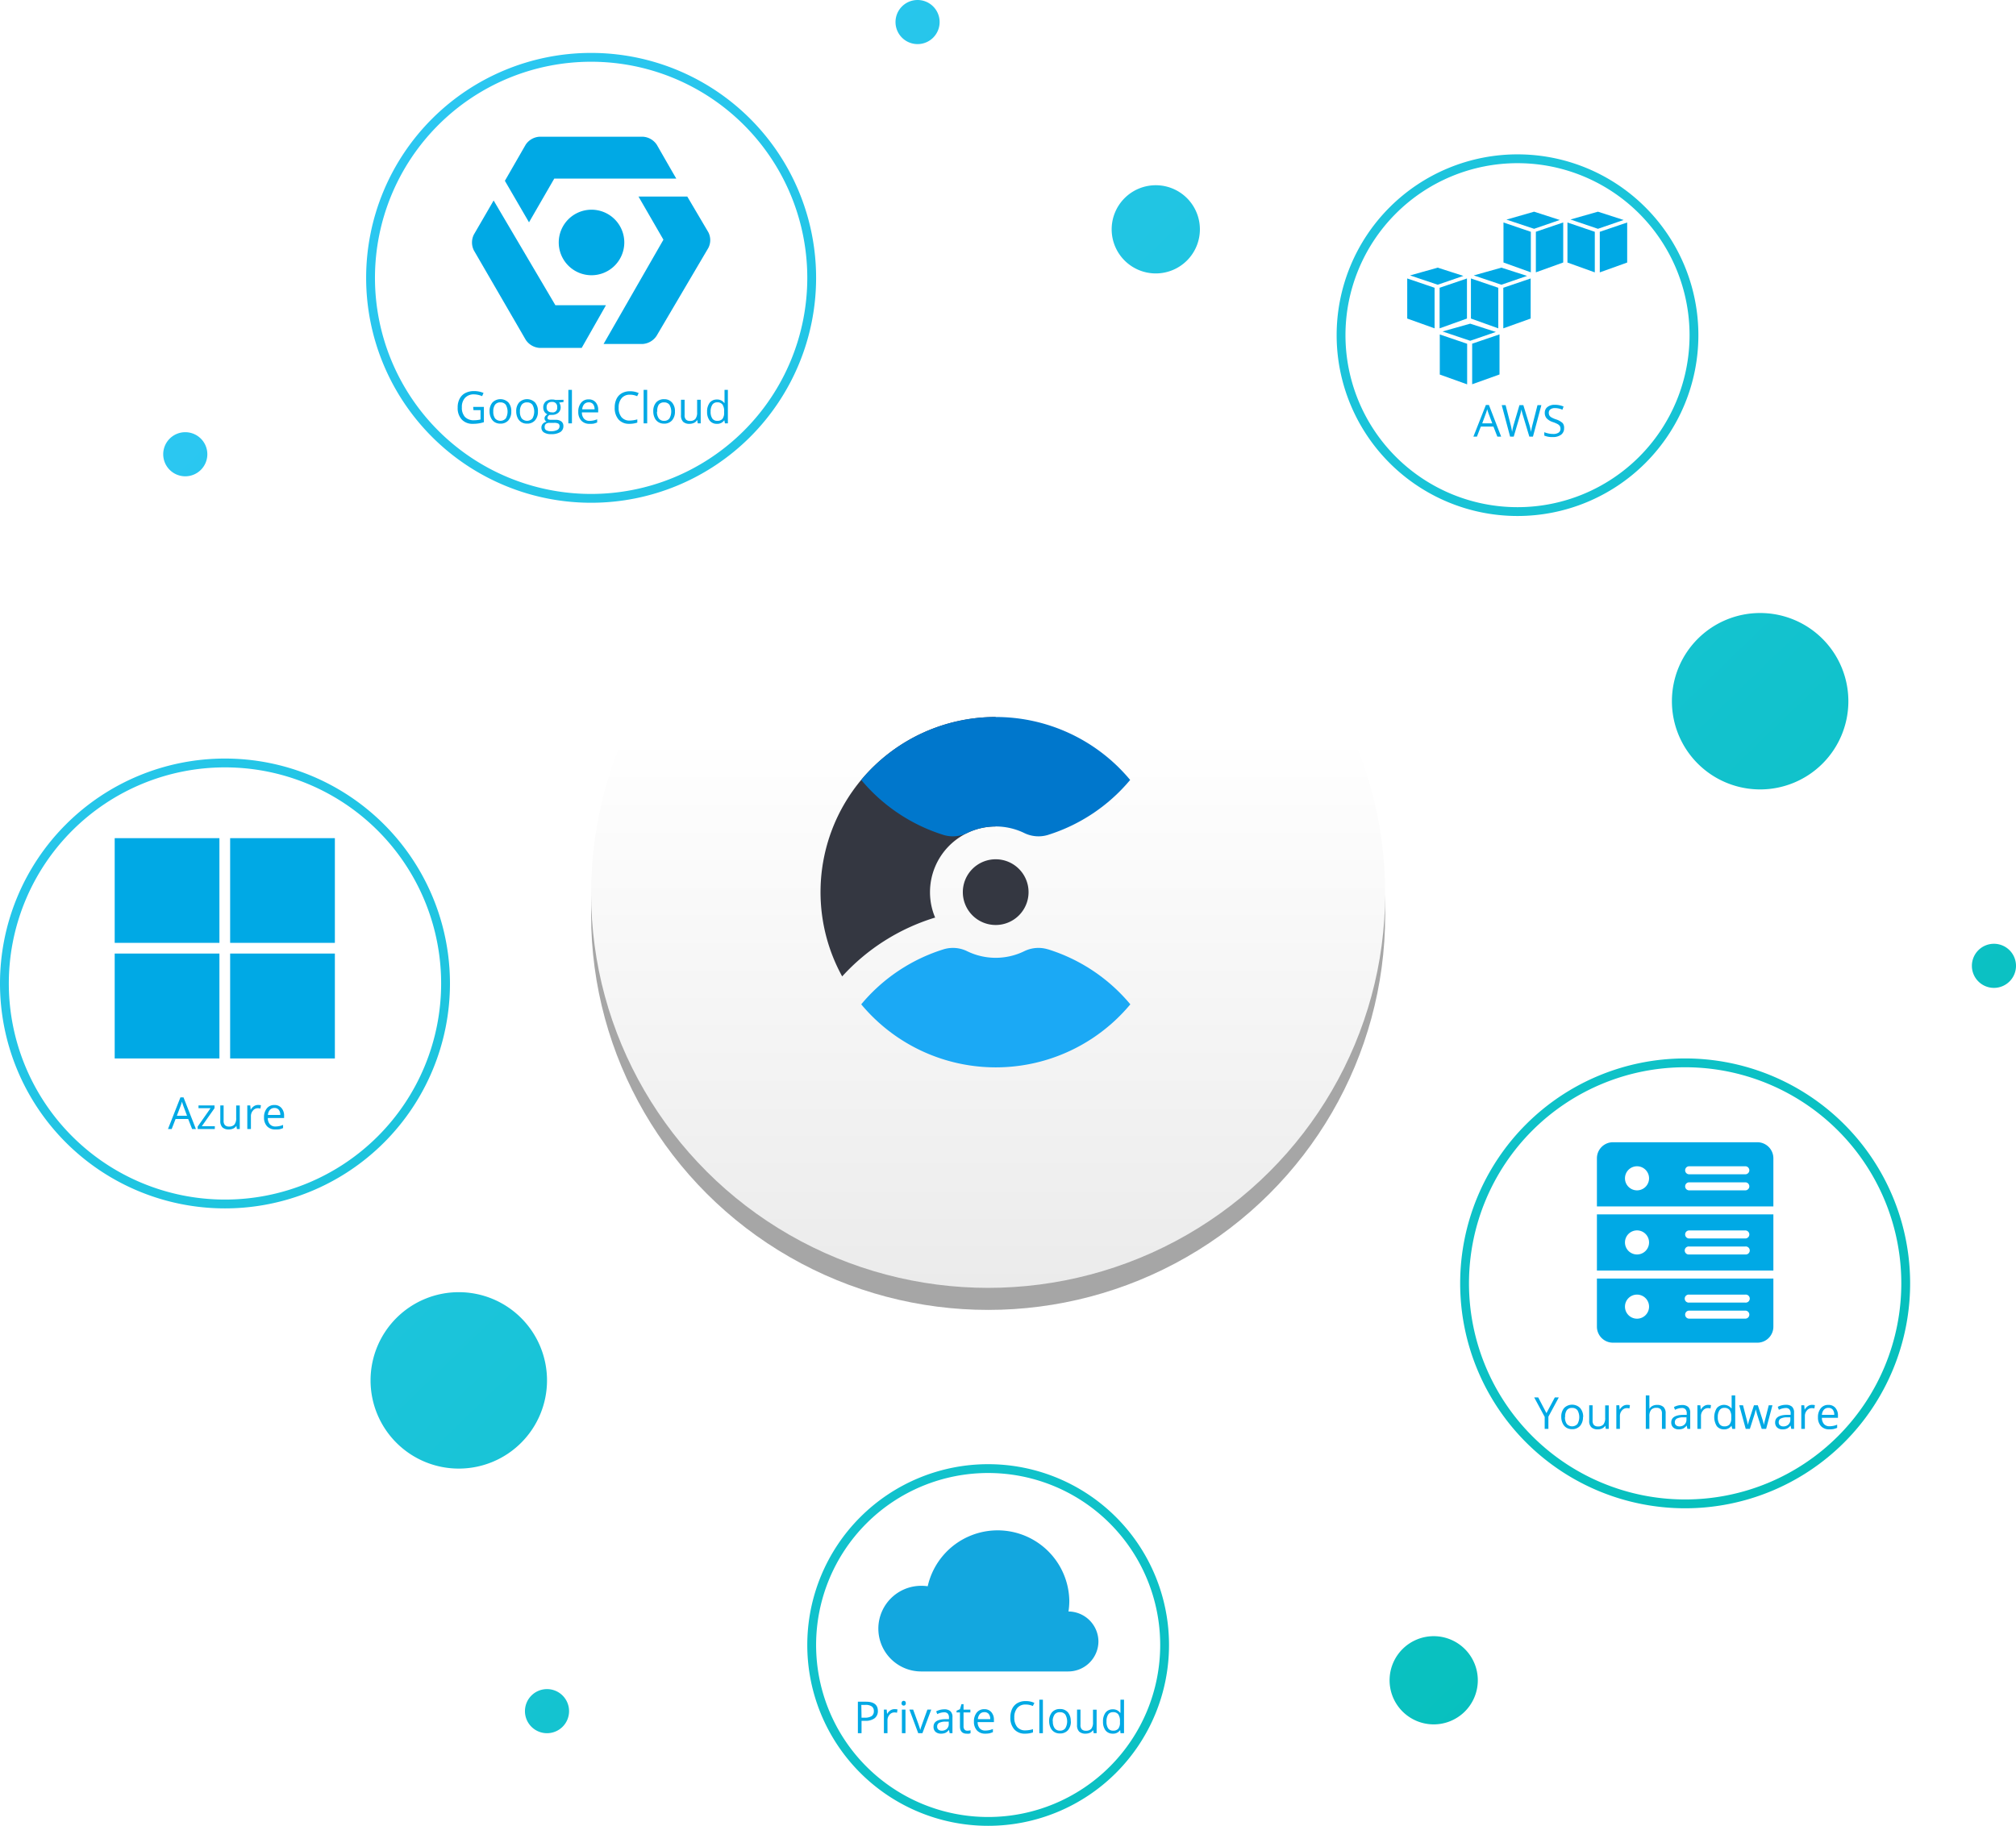
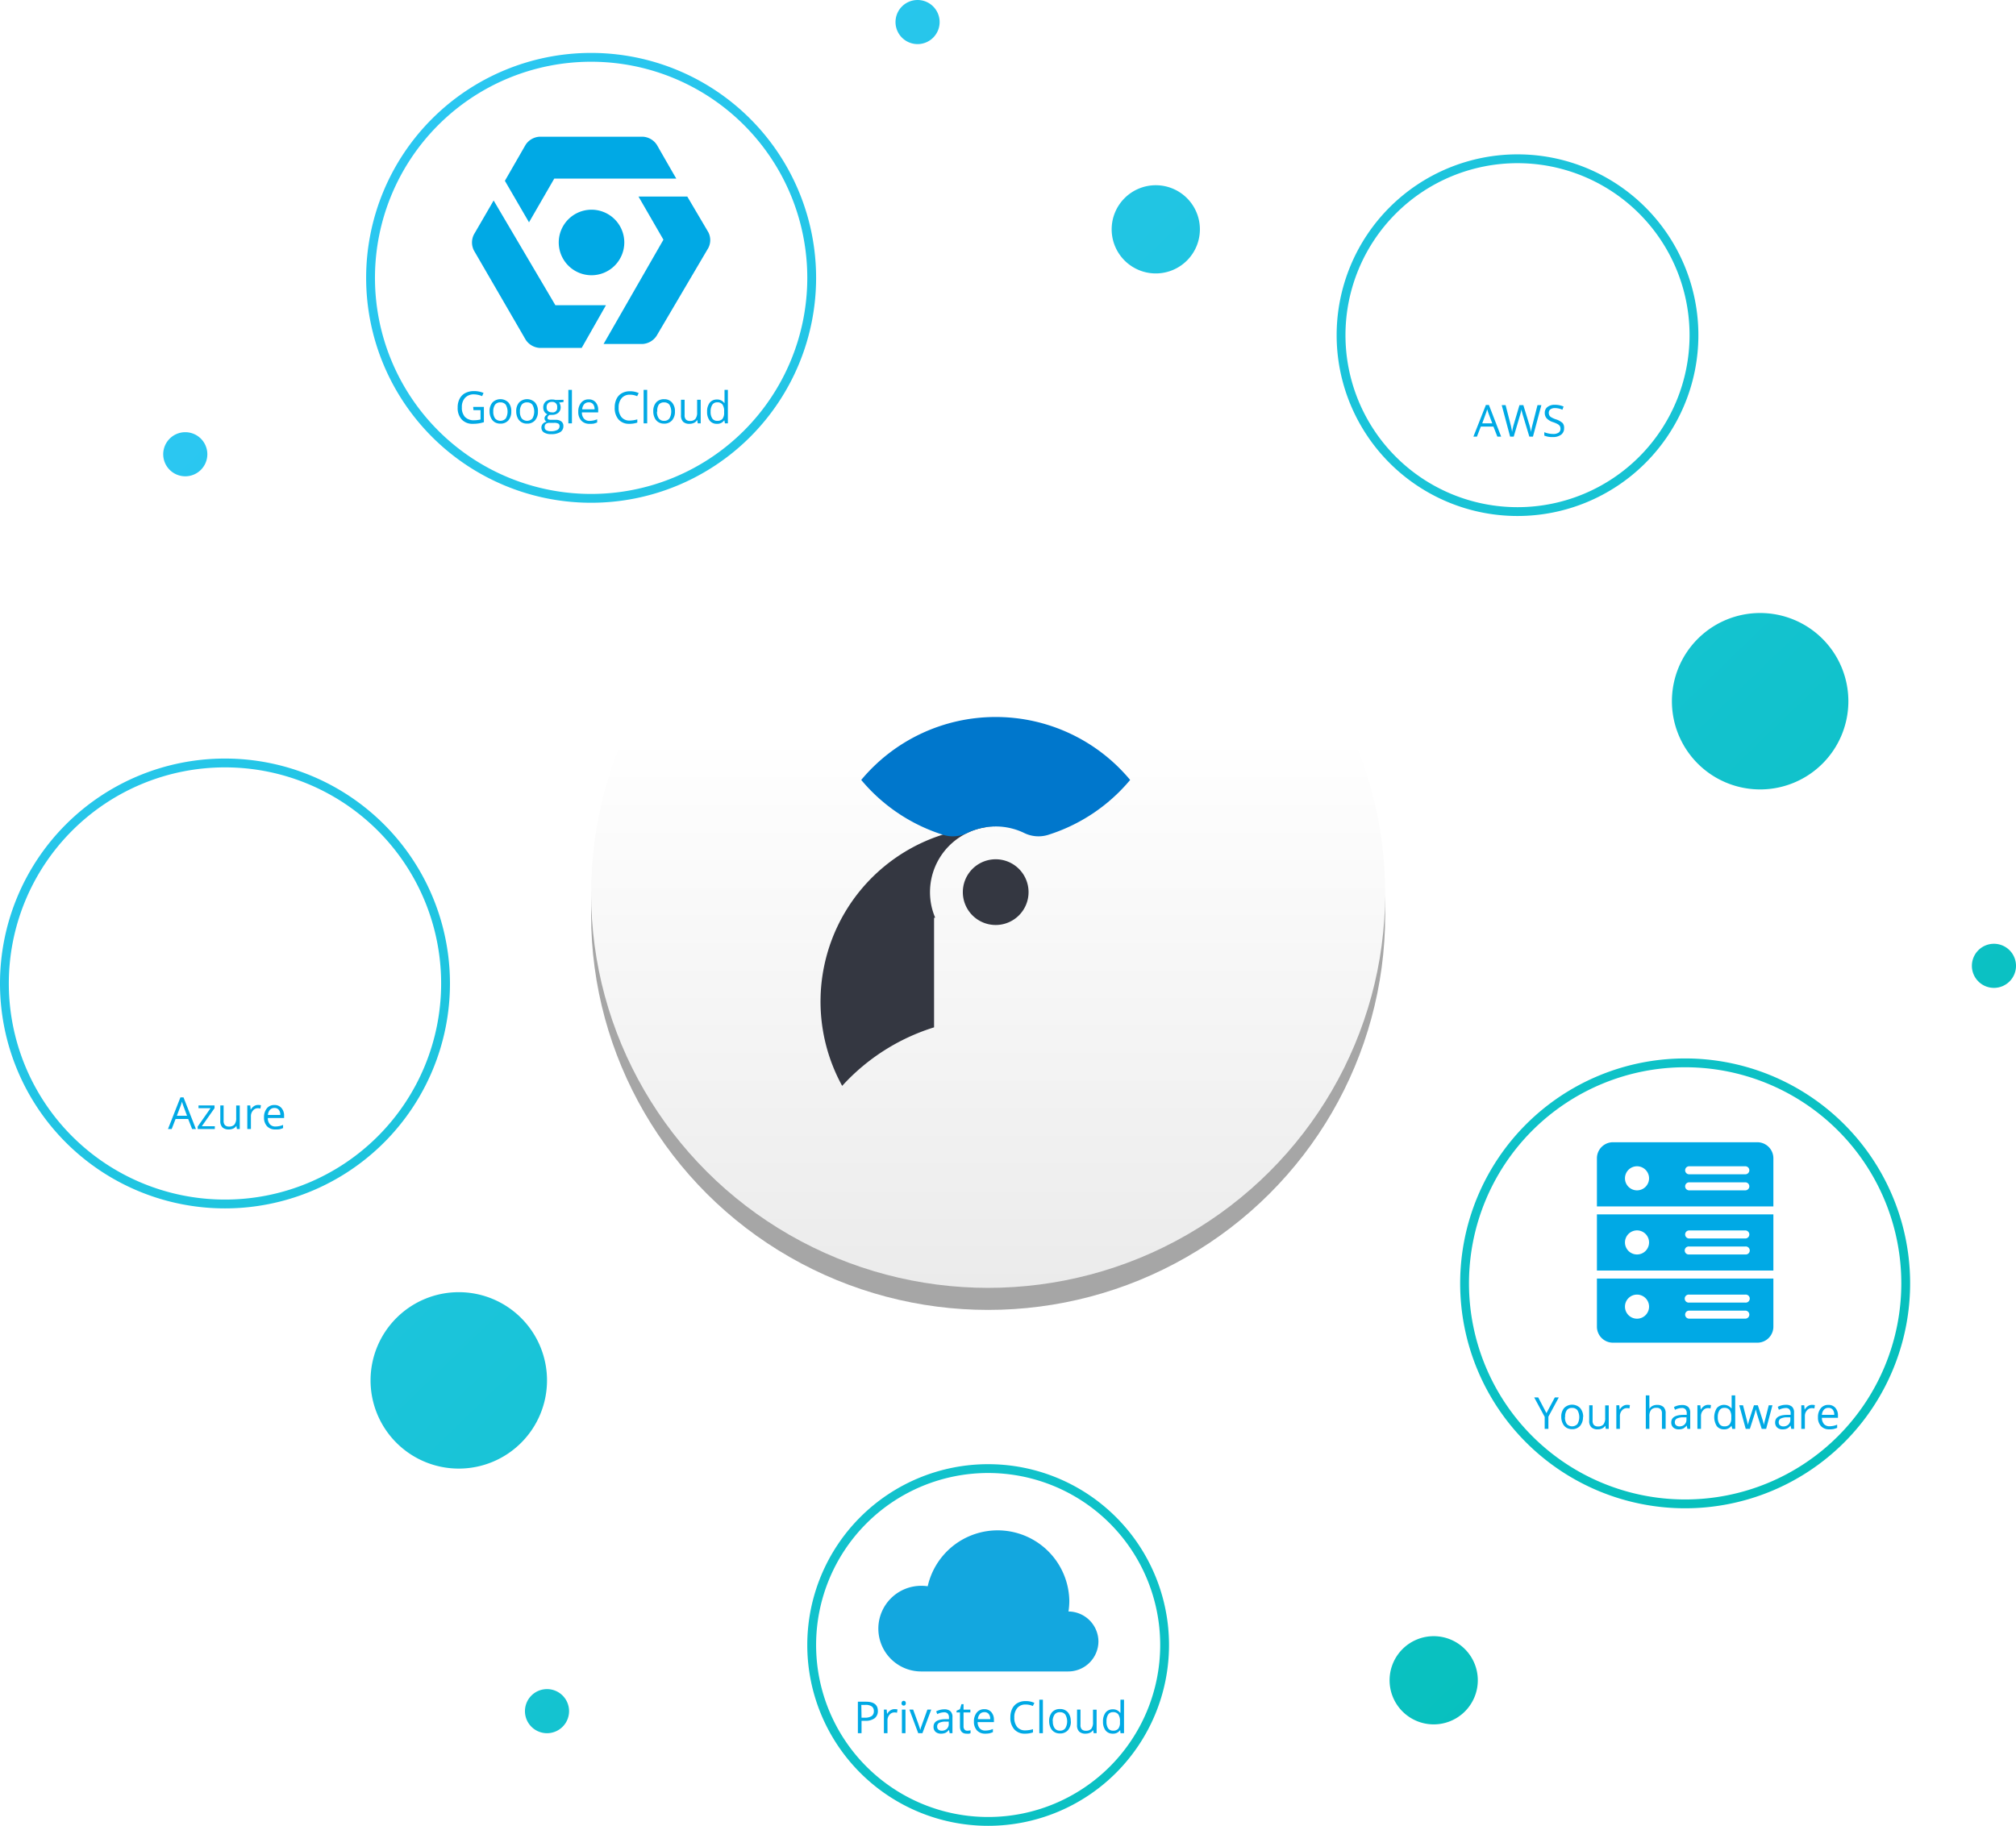
<svg xmlns="http://www.w3.org/2000/svg" xmlns:xlink="http://www.w3.org/1999/xlink" id="Layer_1" data-name="Layer 1" width="457" height="414" viewBox="0 0 457 414">
  <defs>
    <style>.cls-1{opacity:0.35;filter:url(#deployment-a);}.cls-2{fill:url(#linear-gradient);}.cls-3{fill:#00a9e5;}.cls-4{fill:#13a7df;}.cls-5{fill:none;stroke-width:2px;stroke:url(#linear-gradient-2);}.cls-6{fill:url(#linear-gradient-3);}.cls-7{fill:#343741;}.cls-8{fill:#07c;}.cls-9{fill:#1ba9f5;}</style>
    <filter id="deployment-a" x="-6.4" y="-3.6" width="112.8" height="112.8" name="deployment-a">
      <feOffset result="shadowOffsetOuter1" dy="5" in="SourceAlpha" />
      <feGaussianBlur result="shadowBlurOuter1" stdDeviation="3" in="shadowOffsetOuter1" />
    </filter>
    <linearGradient id="linear-gradient" x1="-76.07" y1="602.65" x2="-76.07" y2="601.95" gradientTransform="matrix(180, 0, 0, -179.02, 13917, 108053.08)" gradientUnits="userSpaceOnUse">
      <stop offset="0" stop-color="#fff" />
      <stop offset="1" stop-color="#ebebeb" />
    </linearGradient>
    <linearGradient id="linear-gradient-2" x1="-75.77" y1="602.58" x2="-76.77" y2="603.58" gradientTransform="matrix(431, 0, 0, -400, 33111, 241425)" gradientUnits="userSpaceOnUse">
      <stop offset="0" stop-color="#00bfb3" />
      <stop offset="1" stop-color="#31c8fa" />
    </linearGradient>
    <linearGradient id="linear-gradient-3" x1="-75.88" y1="602.45" x2="-76.88" y2="603.45" gradientTransform="matrix(420, 0, 0, -393, 32299.9, 237186.78)" xlink:href="#linear-gradient-2" />
  </defs>
  <title>Artboard 1</title>
  <g class="cls-1">
    <ellipse id="deployment-b" cx="224" cy="202.51" rx="90" ry="89.51" />
  </g>
  <ellipse id="deployment-b-2" data-name="deployment-b" class="cls-2" cx="224" cy="202.51" rx="90" ry="89.51" />
  <path class="cls-3" d="M134.09,62.41A7.43,7.43,0,1,1,141.52,55,7.44,7.44,0,0,1,134.09,62.41ZM148.9,32.84s3.91,6.84,4.41,7.66H125.64l-5.72,9.91L114.45,41l4.71-8.19A4.06,4.06,0,0,1,122.33,31h23.4A4.06,4.06,0,0,1,148.9,32.84Zm11.66,19.8a3.88,3.88,0,0,1,0,3.6L148.82,76.18A4.11,4.11,0,0,1,145.63,78h-8.81l13.57-23.65-5.65-9.78H155.8Zm-34.7,16.57h11.5l-5.5,9.68h-9.5a4.1,4.1,0,0,1-3.18-1.83L107.44,56.81a4,4,0,0,1,0-3.66s3.87-6.66,4.46-7.69l14,23.75Z" />
-   <path class="cls-3" d="M326.38,84.93V75.84l6.2,2.11v9.2Zm7.34-7,6.2-2.11v9.09l-6.2,2.22ZM327,75.16l6.27-1.77,5.82,1.88-5.82,2Zm-8-2.93V63.14l6.2,2.11v9.2Zm7.34,2.22v-9.2l6.2-2.11v9.09Zm-6.7-12,6.27-1.76,5.82,1.87-5.82,2Zm20,12-6.2-2.22V63.14l6.2,2.11Zm1.14,0v-9.2l6.2-2.11v9.09Zm-6.7-12,6.27-1.76,5.82,1.87-5.82,2Zm12.94-.7-6.2-2.23V50.45l6.2,2.11Zm1.14,0v-9.2l6.2-2.11v9.08ZM347.76,48l5.82,1.88-5.82,2-6.27-2.08Zm13.76,13.76-6.2-2.23V50.45l6.2,2.11Zm1.13-9.2,6.21-2.11v9.08l-6.21,2.23ZM362.23,48l5.82,1.88-5.82,2L356,49.77Z" />
  <path class="cls-3" d="M395.64,280.82H382.91a.91.91,0,1,1,0-1.82h12.73a.91.91,0,1,1,0,1.82Zm0,3.63H382.91a.91.91,0,1,1,0-1.81h12.73a.91.91,0,1,1,0,1.81Zm-24.55,0a2.73,2.73,0,1,1,2.73-2.72,2.73,2.73,0,0,1-2.73,2.72ZM362,288.09h40V275.36H362Zm9.09,5.46a2.73,2.73,0,1,1-2.73,2.72,2.72,2.72,0,0,1,2.73-2.72Zm11.82,3.63h12.73a.91.91,0,0,1,0,1.82H382.91a.91.91,0,0,1,0-1.82Zm0-3.63h12.73a.91.91,0,1,1,0,1.81H382.91a.91.91,0,1,1,0-1.81ZM362,300.82a3.63,3.63,0,0,0,3.64,3.63h32.72a3.63,3.63,0,0,0,3.64-3.63V289.91H362Zm33.64-34.55H382.91a.91.91,0,1,1,0-1.82h12.73a.91.91,0,1,1,0,1.82Zm0,3.64H382.91a.91.91,0,0,1,0-1.82h12.73a.91.91,0,0,1,0,1.82Zm-24.55,0a2.73,2.73,0,1,1,2.73-2.73,2.73,2.73,0,0,1-2.73,2.73ZM402,262.64a3.64,3.64,0,0,0-3.64-3.64H365.64a3.64,3.64,0,0,0-3.64,3.64v10.91h40Z" />
-   <path class="cls-3" d="M26,190.05H49.74v23.74H26Zm26.17,0H75.91v23.74H52.17ZM26,216.22H49.74V240H26Zm26.17,0H75.91V240H52.17Z" />
  <path class="cls-4" d="M249,372.2a6.85,6.85,0,0,0-6.79-6.8,15.76,15.76,0,0,0,.19-2.4,16.25,16.25,0,0,0-32.1-3.32,10,10,0,0,0-1.45-.1,9.71,9.71,0,1,0-.06,19.42h33.33a6.85,6.85,0,0,0,6.88-6.8" />
  <path class="cls-5" d="M184,63a50,50,0,1,1-50-50,50,50,0,0,1,50,50M101,223a50,50,0,1,1-50-50,50,50,0,0,1,50,50m331,68a50,50,0,1,1-50-50,50,50,0,0,1,50,50M384,76a40,40,0,1,1-40-40,40,40,0,0,1,40,40M264,373a40,40,0,1,1-40-40,40,40,0,0,1,40,40" />
  <path class="cls-6" d="M335,381a10,10,0,1,1-10-10,10,10,0,0,1,10,10M124,313a20,20,0,1,1-20-20,20,20,0,0,1,20,20M419,159a20,20,0,1,1-20-20,20,20,0,0,1,20,20M272,52a10,10,0,1,1-10-10,10,10,0,0,1,10,10M457,219a5,5,0,1,1-5-5,5,5,0,0,1,5,5M47,103a5,5,0,1,1-5-5,5,5,0,0,1,5,5M213,5a5,5,0,1,1-5-5,5,5,0,0,1,5,5M129,388a5,5,0,1,1-5-5,5,5,0,0,1,5,5" />
  <path class="cls-3" d="M107.26,92.26h2.43v3.47a7.67,7.67,0,0,1-1.15.27,7.87,7.87,0,0,1-1.36.1,3.29,3.29,0,0,1-2.53-1,3.8,3.8,0,0,1-.9-2.7,4.07,4.07,0,0,1,.45-2,3,3,0,0,1,1.28-1.28,4.24,4.24,0,0,1,2-.44,5.4,5.4,0,0,1,2.13.42l-.32.73a4.86,4.86,0,0,0-1.86-.41,2.67,2.67,0,0,0-2,.78,3,3,0,0,0-.73,2.15,3.08,3.08,0,0,0,.7,2.19,2.74,2.74,0,0,0,2.08.75,6.39,6.39,0,0,0,1.45-.17V93h-1.6Zm8.64,1.06a2.94,2.94,0,0,1-.66,2,2.33,2.33,0,0,1-1.82.74,2.4,2.4,0,0,1-1.28-.34,2.27,2.27,0,0,1-.86-1,3.38,3.38,0,0,1-.3-1.47,2.94,2.94,0,0,1,.66-2,2.56,2.56,0,0,1,3.6,0A2.94,2.94,0,0,1,115.9,93.32Zm-4.08,0a2.57,2.57,0,0,0,.41,1.56,1.63,1.63,0,0,0,2.42,0,3.15,3.15,0,0,0,0-3.11,1.46,1.46,0,0,0-1.22-.53,1.42,1.42,0,0,0-1.2.52A2.53,2.53,0,0,0,111.82,93.32Zm10.12,0a2.94,2.94,0,0,1-.66,2,2.33,2.33,0,0,1-1.82.74,2.4,2.4,0,0,1-1.28-.34,2.27,2.27,0,0,1-.86-1,3.38,3.38,0,0,1-.3-1.47,2.94,2.94,0,0,1,.66-2,2.56,2.56,0,0,1,3.6,0A2.94,2.94,0,0,1,121.94,93.32Zm-4.08,0a2.57,2.57,0,0,0,.41,1.56,1.63,1.63,0,0,0,2.42,0,3.15,3.15,0,0,0,0-3.11,1.46,1.46,0,0,0-1.22-.53,1.42,1.42,0,0,0-1.2.52A2.53,2.53,0,0,0,117.86,93.32Zm9.88-2.67v.51l-1,.12a1.57,1.57,0,0,1,.24.45,1.71,1.71,0,0,1,.11.62,1.57,1.57,0,0,1-.54,1.25,2.13,2.13,0,0,1-1.47.47,2.15,2.15,0,0,1-.45,0,.79.79,0,0,0-.52.69.35.35,0,0,0,.18.33,1.34,1.34,0,0,0,.62.1h1a2.12,2.12,0,0,1,1.34.37,1.26,1.26,0,0,1,.46,1.06,1.54,1.54,0,0,1-.71,1.36,3.84,3.84,0,0,1-2.08.46,2.85,2.85,0,0,1-1.62-.39,1.26,1.26,0,0,1-.57-1.1,1.29,1.29,0,0,1,.31-.85,1.61,1.61,0,0,1,.88-.48.85.85,0,0,1-.34-.29.77.77,0,0,1-.14-.45.8.8,0,0,1,.16-.51,1.52,1.52,0,0,1,.49-.43,1.46,1.46,0,0,1-.68-.58,1.75,1.75,0,0,1-.26-.94,1.73,1.73,0,0,1,.53-1.35,2.14,2.14,0,0,1,1.49-.48,2.59,2.59,0,0,1,.76.1Zm-4.27,6.25a.72.72,0,0,0,.37.66,2,2,0,0,0,1,.22,3,3,0,0,0,1.51-.3.94.94,0,0,0,.49-.83.65.65,0,0,0-.27-.6,2,2,0,0,0-1-.17h-1a1.3,1.3,0,0,0-.86.26A.94.94,0,0,0,123.47,96.9Zm.44-4.54a1.09,1.09,0,0,0,.32.85,1.28,1.28,0,0,0,.88.29,1,1,0,0,0,1.19-1.15,1.06,1.06,0,0,0-1.2-1.21,1.17,1.17,0,0,0-.88.31A1.21,1.21,0,0,0,123.91,92.36ZM129.65,96h-.81V88.4h.81Zm4,.1a2.45,2.45,0,0,1-1.87-.72,2.82,2.82,0,0,1-.69-2,3.1,3.1,0,0,1,.64-2.06,2.09,2.09,0,0,1,1.71-.76,2,2,0,0,1,1.59.66A2.56,2.56,0,0,1,135.6,93v.51h-3.69a2.08,2.08,0,0,0,.48,1.43,1.62,1.62,0,0,0,1.27.49,4.38,4.38,0,0,0,1.71-.36v.72a5.22,5.22,0,0,1-.82.27A4.77,4.77,0,0,1,133.63,96.1Zm-.22-4.87a1.33,1.33,0,0,0-1,.42,1.94,1.94,0,0,0-.45,1.16h2.8a1.81,1.81,0,0,0-.34-1.17A1.22,1.22,0,0,0,133.41,91.23Zm9.34-1.73a2.32,2.32,0,0,0-1.85.78,3.15,3.15,0,0,0-.68,2.15,3.23,3.23,0,0,0,.65,2.17,2.33,2.33,0,0,0,1.87.76,6.4,6.4,0,0,0,1.71-.27v.73a5.42,5.42,0,0,1-1.83.28,3.11,3.11,0,0,1-2.44-1,3.94,3.94,0,0,1-.85-2.72,4.22,4.22,0,0,1,.41-1.93,2.89,2.89,0,0,1,1.19-1.28,3.6,3.6,0,0,1,1.83-.45,4.5,4.5,0,0,1,2,.41l-.35.71A3.88,3.88,0,0,0,142.75,89.5Zm3.94,6.5h-.81V88.4h.81ZM153,93.32a2.94,2.94,0,0,1-.66,2,2.32,2.32,0,0,1-1.82.74,2.34,2.34,0,0,1-1.27-.34,2.2,2.2,0,0,1-.86-1,3.38,3.38,0,0,1-.3-1.47,2.94,2.94,0,0,1,.65-2,2.31,2.31,0,0,1,1.82-.73,2.25,2.25,0,0,1,1.78.75A2.94,2.94,0,0,1,153,93.32Zm-4.07,0a2.5,2.5,0,0,0,.41,1.56,1.41,1.41,0,0,0,1.2.54,1.42,1.42,0,0,0,1.21-.54,3.15,3.15,0,0,0,0-3.11,1.45,1.45,0,0,0-1.22-.53,1.42,1.42,0,0,0-1.2.52A2.53,2.53,0,0,0,149,93.32Zm6.26-2.67v3.47a1.4,1.4,0,0,0,.29,1,1.24,1.24,0,0,0,.94.32,1.48,1.48,0,0,0,1.22-.46,2.32,2.32,0,0,0,.39-1.5V90.65h.81V96h-.67l-.11-.72H158a1.52,1.52,0,0,1-.69.61,2.31,2.31,0,0,1-1,.21,2,2,0,0,1-1.46-.47,2,2,0,0,1-.48-1.48v-3.5Zm9,4.63h0a1.88,1.88,0,0,1-1.68.82,2,2,0,0,1-1.63-.72,3.16,3.16,0,0,1-.59-2,3.24,3.24,0,0,1,.59-2.06,2,2,0,0,1,1.63-.73,1.94,1.94,0,0,1,1.67.79h.06l0-.38,0-.38V88.4H165V96h-.66Zm-1.62.14a1.49,1.49,0,0,0,1.21-.45,2.28,2.28,0,0,0,.37-1.46v-.17a2.68,2.68,0,0,0-.38-1.62,1.41,1.41,0,0,0-1.21-.49,1.24,1.24,0,0,0-1.09.55,2.78,2.78,0,0,0-.38,1.57,2.66,2.66,0,0,0,.38,1.55A1.29,1.29,0,0,0,162.61,95.42ZM339.43,99l-.89-2.27h-2.86L334.8,99H334l2.83-7.17h.69L340.29,99Zm-1.15-3-.83-2.21c-.1-.28-.21-.62-.33-1a7.74,7.74,0,0,1-.31,1L336,96Zm9.22,3h-.82l-1.44-4.78c-.07-.21-.14-.48-.23-.8a4.91,4.91,0,0,1-.13-.58,10.19,10.19,0,0,1-.34,1.41L343.14,99h-.82l-1.9-7.14h.88l1.13,4.41a15.16,15.16,0,0,1,.34,1.68,12.68,12.68,0,0,1,.39-1.75l1.28-4.34h.88l1.34,4.38a13.51,13.51,0,0,1,.4,1.71,14.66,14.66,0,0,1,.35-1.69l1.12-4.4h.88Zm7.06-1.9a1.76,1.76,0,0,1-.68,1.47,3,3,0,0,1-1.86.53,4.57,4.57,0,0,1-1.95-.33V98a5.35,5.35,0,0,0,2,.4,2.08,2.08,0,0,0,1.25-.31,1,1,0,0,0,.42-.88,1.13,1.13,0,0,0-.15-.61,1.47,1.47,0,0,0-.5-.44,7.09,7.09,0,0,0-1.06-.45,3.35,3.35,0,0,1-1.42-.85,1.83,1.83,0,0,1-.43-1.27,1.58,1.58,0,0,1,.62-1.31,2.54,2.54,0,0,1,1.64-.49,4.86,4.86,0,0,1,2,.39l-.26.72a4.37,4.37,0,0,0-1.72-.37,1.73,1.73,0,0,0-1,.28.94.94,0,0,0-.37.79,1.13,1.13,0,0,0,.14.61,1.21,1.21,0,0,0,.46.43,5.45,5.45,0,0,0,1,.44,4,4,0,0,1,1.55.86A1.7,1.7,0,0,1,354.56,97.1Zm-4,223.33,1.9-3.57h.9L351,321.23V324h-.84v-2.73l-2.38-4.41h.91Zm8.28.89a2.94,2.94,0,0,1-.66,2,2.33,2.33,0,0,1-1.82.74,2.4,2.4,0,0,1-1.28-.34,2.18,2.18,0,0,1-.85-1,3.25,3.25,0,0,1-.31-1.47,2.94,2.94,0,0,1,.66-2,2.56,2.56,0,0,1,3.6,0A2.94,2.94,0,0,1,358.88,321.32Zm-4.08,0a2.57,2.57,0,0,0,.41,1.56,1.63,1.63,0,0,0,2.42,0,3.15,3.15,0,0,0,0-3.11,1.46,1.46,0,0,0-1.22-.53,1.42,1.42,0,0,0-1.2.52A2.53,2.53,0,0,0,354.8,321.32Zm6.26-2.67v3.47a1.4,1.4,0,0,0,.3,1,1.23,1.23,0,0,0,.93.32,1.52,1.52,0,0,0,1.23-.46,2.32,2.32,0,0,0,.39-1.5v-2.81h.81V324h-.67l-.12-.72h0a1.63,1.63,0,0,1-.69.61,2.34,2.34,0,0,1-1,.21,2,2,0,0,1-1.46-.47,1.94,1.94,0,0,1-.49-1.48v-3.5Zm7.82-.1a3.1,3.1,0,0,1,.64.06l-.11.75a2.68,2.68,0,0,0-.59-.07,1.41,1.41,0,0,0-1.11.53,1.89,1.89,0,0,0-.46,1.31V324h-.81v-5.35h.67l.09,1h0a2.38,2.38,0,0,1,.72-.81A1.66,1.66,0,0,1,368.88,318.55Zm7.9,5.45v-3.46a1.4,1.4,0,0,0-.3-1,1.23,1.23,0,0,0-.93-.32,1.52,1.52,0,0,0-1.23.46,2.31,2.31,0,0,0-.39,1.5V324h-.81v-7.6h.81v2.3a4.41,4.41,0,0,1,0,.69h.05a1.62,1.62,0,0,1,.68-.61,2.18,2.18,0,0,1,1-.22,2.08,2.08,0,0,1,1.47.47,1.94,1.94,0,0,1,.49,1.48V324Zm5.77,0-.16-.76h0a2.4,2.4,0,0,1-.8.68,2.45,2.45,0,0,1-1,.18,1.78,1.78,0,0,1-1.24-.41,1.51,1.51,0,0,1-.46-1.17c0-1.08.87-1.65,2.6-1.7l.91,0v-.33a1.31,1.31,0,0,0-.28-.93,1.09,1.09,0,0,0-.86-.3,3.62,3.62,0,0,0-1.52.41l-.24-.62a3.76,3.76,0,0,1,1.81-.46,2,2,0,0,1,1.42.43,1.78,1.78,0,0,1,.46,1.36V324Zm-1.83-.57a1.61,1.61,0,0,0,1.18-.42,1.51,1.51,0,0,0,.44-1.16v-.48l-.81,0a3.17,3.17,0,0,0-1.4.3.93.93,0,0,0-.43.83.83.83,0,0,0,.27.67A1.14,1.14,0,0,0,380.72,323.43Zm6.54-4.88a3.1,3.1,0,0,1,.64.06l-.11.75a2.75,2.75,0,0,0-.59-.07,1.41,1.41,0,0,0-1.11.53,1.89,1.89,0,0,0-.46,1.31V324h-.81v-5.35h.67l.09,1h0a2.38,2.38,0,0,1,.72-.81A1.66,1.66,0,0,1,387.26,318.55Zm5.28,4.73h0a1.91,1.91,0,0,1-1.68.82,2,2,0,0,1-1.64-.72,3.88,3.88,0,0,1,0-4.1,2.17,2.17,0,0,1,3.3.06h.06l0-.38,0-.38V316.4h.81V324h-.66Zm-1.62.14a1.46,1.46,0,0,0,1.2-.45,2.28,2.28,0,0,0,.38-1.46v-.17a2.68,2.68,0,0,0-.38-1.62,1.43,1.43,0,0,0-1.21-.49,1.24,1.24,0,0,0-1.09.55,2.78,2.78,0,0,0-.38,1.57,2.66,2.66,0,0,0,.38,1.55A1.29,1.29,0,0,0,390.92,323.42Zm8.48.58-1-3.14c-.07-.19-.18-.63-.35-1.31h0c-.13.57-.24,1-.34,1.32l-1,3.13h-.94l-1.46-5.35h.85c.34,1.34.61,2.37.79,3.07a13.65,13.65,0,0,1,.31,1.42h0c0-.18.09-.43.17-.72s.15-.53.21-.7l1-3.07h.88l1,3.07a11.55,11.55,0,0,1,.37,1.41h0a3.58,3.58,0,0,1,.1-.54c.06-.25.4-1.56,1-3.94h.84L400.36,324Zm6.7,0-.16-.76h0a2.4,2.4,0,0,1-.8.68,2.45,2.45,0,0,1-1,.18,1.78,1.78,0,0,1-1.24-.41,1.51,1.51,0,0,1-.46-1.17c0-1.08.87-1.65,2.6-1.7l.91,0v-.33a1.31,1.31,0,0,0-.28-.93,1.09,1.09,0,0,0-.86-.3,3.62,3.62,0,0,0-1.52.41L403,319a3.76,3.76,0,0,1,1.81-.46,2,2,0,0,1,1.42.43,1.78,1.78,0,0,1,.46,1.36V324Zm-1.83-.57a1.61,1.61,0,0,0,1.18-.42,1.51,1.51,0,0,0,.44-1.16v-.48l-.81,0a3.17,3.17,0,0,0-1.4.3.93.93,0,0,0-.43.83.83.83,0,0,0,.27.67A1.14,1.14,0,0,0,404.27,323.43Zm6.54-4.88a3.1,3.1,0,0,1,.64.06l-.11.75a2.75,2.75,0,0,0-.59-.07,1.41,1.41,0,0,0-1.11.53,1.89,1.89,0,0,0-.46,1.31V324h-.81v-5.35H409l.09,1h0a2.38,2.38,0,0,1,.72-.81A1.66,1.66,0,0,1,410.81,318.55Zm3.9,5.55a2.45,2.45,0,0,1-1.87-.72,2.82,2.82,0,0,1-.69-2,3.1,3.1,0,0,1,.64-2.06,2.09,2.09,0,0,1,1.71-.76,2,2,0,0,1,1.59.66,2.56,2.56,0,0,1,.59,1.75v.51H413a2.13,2.13,0,0,0,.48,1.43,1.62,1.62,0,0,0,1.27.49,4.38,4.38,0,0,0,1.71-.36v.72a5.22,5.22,0,0,1-.82.27A4.77,4.77,0,0,1,414.71,324.1Zm-.22-4.87a1.33,1.33,0,0,0-1,.42,2,2,0,0,0-.45,1.16h2.8a1.81,1.81,0,0,0-.34-1.17A1.22,1.22,0,0,0,414.49,319.23ZM199,387.94a2,2,0,0,1-.74,1.67,3.36,3.36,0,0,1-2.12.58h-.84V393h-.83v-7.14h1.85C198.07,385.86,199,386.55,199,387.94Zm-3.7,1.54H196a2.75,2.75,0,0,0,1.59-.36,1.31,1.31,0,0,0,.5-1.14,1.23,1.23,0,0,0-.47-1.05,2.35,2.35,0,0,0-1.44-.35h-.93Zm7.51-1.93a3.1,3.1,0,0,1,.64.06l-.11.75a2.75,2.75,0,0,0-.59-.07,1.41,1.41,0,0,0-1.11.53,1.89,1.89,0,0,0-.46,1.31V393h-.81v-5.35H201l.09,1h0a2.38,2.38,0,0,1,.72-.81A1.66,1.66,0,0,1,202.78,387.55Zm2.45,5.45h-.81v-5.35h.81Zm-.88-6.8a.55.55,0,0,1,.14-.41.45.45,0,0,1,.34-.13.53.53,0,0,1,.34.13.67.67,0,0,1,0,.82.48.48,0,0,1-.34.13.45.45,0,0,1-.34-.13A.56.56,0,0,1,204.35,386.2Zm3.77,6.8-2-5.35H207l1.15,3.17c.26.74.41,1.23.46,1.45h0a9.65,9.65,0,0,1,.34-1.07c.19-.55.62-1.73,1.28-3.55h.87l-2,5.35Zm7.13,0-.16-.76h0a2.31,2.31,0,0,1-.8.68,2.4,2.4,0,0,1-1,.18,1.81,1.81,0,0,1-1.25-.41,1.51,1.51,0,0,1-.45-1.17c0-1.08.86-1.65,2.59-1.7l.91,0v-.33a1.36,1.36,0,0,0-.27-.93,1.12,1.12,0,0,0-.87-.3,3.58,3.58,0,0,0-1.51.41l-.25-.62a3.84,3.84,0,0,1,1.81-.46,2,2,0,0,1,1.42.43,1.75,1.75,0,0,1,.46,1.36V393Zm-1.83-.57a1.65,1.65,0,0,0,1.19-.42,1.51,1.51,0,0,0,.43-1.16v-.48l-.81,0a3.17,3.17,0,0,0-1.4.3.92.92,0,0,0-.42.83.86.86,0,0,0,.26.67A1.14,1.14,0,0,0,213.42,392.43Zm5.83,0a2.6,2.6,0,0,0,.73-.1V393a1.72,1.72,0,0,1-.39.11,4.09,4.09,0,0,1-.46,0c-1,0-1.55-.55-1.55-1.64v-3.18h-.77v-.39l.77-.34.34-1.14h.47v1.24h1.55v.63h-1.55v3.15a1.09,1.09,0,0,0,.23.74A.8.8,0,0,0,219.25,392.43Zm4.06.67a2.46,2.46,0,0,1-1.87-.72,2.82,2.82,0,0,1-.69-2,3.1,3.1,0,0,1,.64-2.06,2.09,2.09,0,0,1,1.71-.76,2,2,0,0,1,1.59.66,2.56,2.56,0,0,1,.59,1.75v.51h-3.69a2.13,2.13,0,0,0,.48,1.43,1.62,1.62,0,0,0,1.27.49,4.3,4.3,0,0,0,1.71-.36v.72a5.48,5.48,0,0,1-.81.27A5,5,0,0,1,223.31,393.1Zm-.22-4.87a1.33,1.33,0,0,0-1,.42,2,2,0,0,0-.45,1.16h2.8a1.76,1.76,0,0,0-.34-1.17A1.22,1.22,0,0,0,223.09,388.23Zm9.35-1.73a2.33,2.33,0,0,0-1.86.78,3.15,3.15,0,0,0-.68,2.15,3.29,3.29,0,0,0,.65,2.17,2.35,2.35,0,0,0,1.88.76,6.33,6.33,0,0,0,1.7-.27v.73a5.33,5.33,0,0,1-1.83.28,3.08,3.08,0,0,1-2.43-1,3.9,3.9,0,0,1-.86-2.72,4.35,4.35,0,0,1,.41-1.93,3,3,0,0,1,1.19-1.28,3.61,3.61,0,0,1,1.84-.45,4.46,4.46,0,0,1,2,.41l-.35.71A3.84,3.84,0,0,0,232.44,386.5Zm3.94,6.5h-.81v-7.6h.81Zm6.34-2.68a2.94,2.94,0,0,1-.66,2,2.34,2.34,0,0,1-1.83.74,2.37,2.37,0,0,1-1.27-.34,2.2,2.2,0,0,1-.86-1,3.38,3.38,0,0,1-.3-1.47,3,3,0,0,1,.65-2,2.31,2.31,0,0,1,1.82-.73,2.25,2.25,0,0,1,1.78.75A3,3,0,0,1,242.72,390.32Zm-4.08,0a2.5,2.5,0,0,0,.41,1.56,1.41,1.41,0,0,0,1.2.54,1.42,1.42,0,0,0,1.21-.54,3.09,3.09,0,0,0,0-3.11,1.45,1.45,0,0,0-1.22-.53,1.42,1.42,0,0,0-1.2.52A2.53,2.53,0,0,0,238.64,390.32Zm6.26-2.67v3.47a1.4,1.4,0,0,0,.3,1,1.22,1.22,0,0,0,.93.32,1.52,1.52,0,0,0,1.23-.46,2.33,2.33,0,0,0,.38-1.5v-2.81h.82V393h-.67l-.12-.72h0a1.6,1.6,0,0,1-.7.61,2.29,2.29,0,0,1-1,.21,2.06,2.06,0,0,1-1.47-.47,2,2,0,0,1-.48-1.48v-3.5Zm9,4.63h0a1.88,1.88,0,0,1-1.68.82,2,2,0,0,1-1.63-.72,3.16,3.16,0,0,1-.58-2,3.24,3.24,0,0,1,.58-2.06,2,2,0,0,1,1.63-.73,1.93,1.93,0,0,1,1.67.79h.07l0-.38,0-.38V385.4h.81V393H254Zm-1.62.14a1.48,1.48,0,0,0,1.2-.45,2.28,2.28,0,0,0,.37-1.46v-.17a2.61,2.61,0,0,0-.38-1.62,1.41,1.41,0,0,0-1.2-.49,1.25,1.25,0,0,0-1.1.55,2.78,2.78,0,0,0-.37,1.57,2.67,2.67,0,0,0,.37,1.55A1.3,1.3,0,0,0,252.3,392.42ZM43.55,256l-.89-2.27H39.8L38.92,256h-.84l2.82-7.17h.7L44.41,256Zm-1.15-3-.83-2.21c-.1-.28-.21-.62-.33-1a7.74,7.74,0,0,1-.31,1L40.09,253Zm6.29,3H44.81v-.55l2.92-4.17H45v-.63h3.63v.63l-2.88,4.09h2.95Zm2-5.35v3.47a1.4,1.4,0,0,0,.3,1,1.23,1.23,0,0,0,.93.32,1.52,1.52,0,0,0,1.23-.46,2.32,2.32,0,0,0,.39-1.5v-2.81h.81V256H53.7l-.12-.72h0a1.63,1.63,0,0,1-.69.61,2.37,2.37,0,0,1-1,.21,2.08,2.08,0,0,1-1.47-.47,2,2,0,0,1-.48-1.48v-3.5Zm7.82-.1a3.16,3.16,0,0,1,.64.06l-.12.75a2.6,2.6,0,0,0-.58-.07,1.38,1.38,0,0,0-1.11.53,1.89,1.89,0,0,0-.46,1.31V256h-.82v-5.35h.67l.1,1h0a2.26,2.26,0,0,1,.71-.81A1.69,1.69,0,0,1,58.53,250.55Zm3.9,5.55a2.45,2.45,0,0,1-1.87-.72,2.82,2.82,0,0,1-.69-2,3.1,3.1,0,0,1,.64-2.06,2.09,2.09,0,0,1,1.71-.76,2,2,0,0,1,1.59.66A2.56,2.56,0,0,1,64.4,253v.51H60.71a2.08,2.08,0,0,0,.48,1.43,1.62,1.62,0,0,0,1.27.49,4.38,4.38,0,0,0,1.71-.36v.72a5.22,5.22,0,0,1-.82.27A4.77,4.77,0,0,1,62.43,256.1Zm-.22-4.87a1.33,1.33,0,0,0-1,.42,1.88,1.88,0,0,0-.45,1.16h2.8a1.76,1.76,0,0,0-.35-1.17A1.19,1.19,0,0,0,62.21,251.23Z" />
  <g id="logo_product_ece" data-name="logo product ece">
    <g id="Group">
-       <path id="Fill-1" class="cls-7" d="M211.74,208.13a1.83,1.83,0,0,1,.25-.06,14.67,14.67,0,0,1-1.17-5.78,14.89,14.89,0,0,1,14.89-14.89V162.58a39.7,39.7,0,0,0-34.8,58.82,47,47,0,0,1,20.83-13.27" />
+       <path id="Fill-1" class="cls-7" d="M211.74,208.13a1.83,1.83,0,0,1,.25-.06,14.67,14.67,0,0,1-1.17-5.78,14.89,14.89,0,0,1,14.89-14.89a39.7,39.7,0,0,0-34.8,58.82,47,47,0,0,1,20.83-13.27" />
      <path id="Fill-4" class="cls-8" d="M225.71,162.58a39.6,39.6,0,0,0-30.48,14.27,39.75,39.75,0,0,0,18.71,12.49,7.35,7.35,0,0,0,5.33-.47,14.84,14.84,0,0,1,12.88,0,7.35,7.35,0,0,0,5.33.47,39.75,39.75,0,0,0,18.71-12.49,39.6,39.6,0,0,0-30.48-14.27" />
-       <path id="Fill-6" class="cls-9" d="M237.48,215.24a7.3,7.3,0,0,0-5.33.46,14.75,14.75,0,0,1-12.88,0,7.3,7.3,0,0,0-5.33-.46,39.6,39.6,0,0,0-18.71,12.49,39.69,39.69,0,0,0,61,0,39.6,39.6,0,0,0-18.71-12.49" />
      <path id="Fill-8" class="cls-7" d="M233.16,202.29a7.45,7.45,0,1,1-7.45-7.45,7.45,7.45,0,0,1,7.45,7.45" />
    </g>
  </g>
</svg>